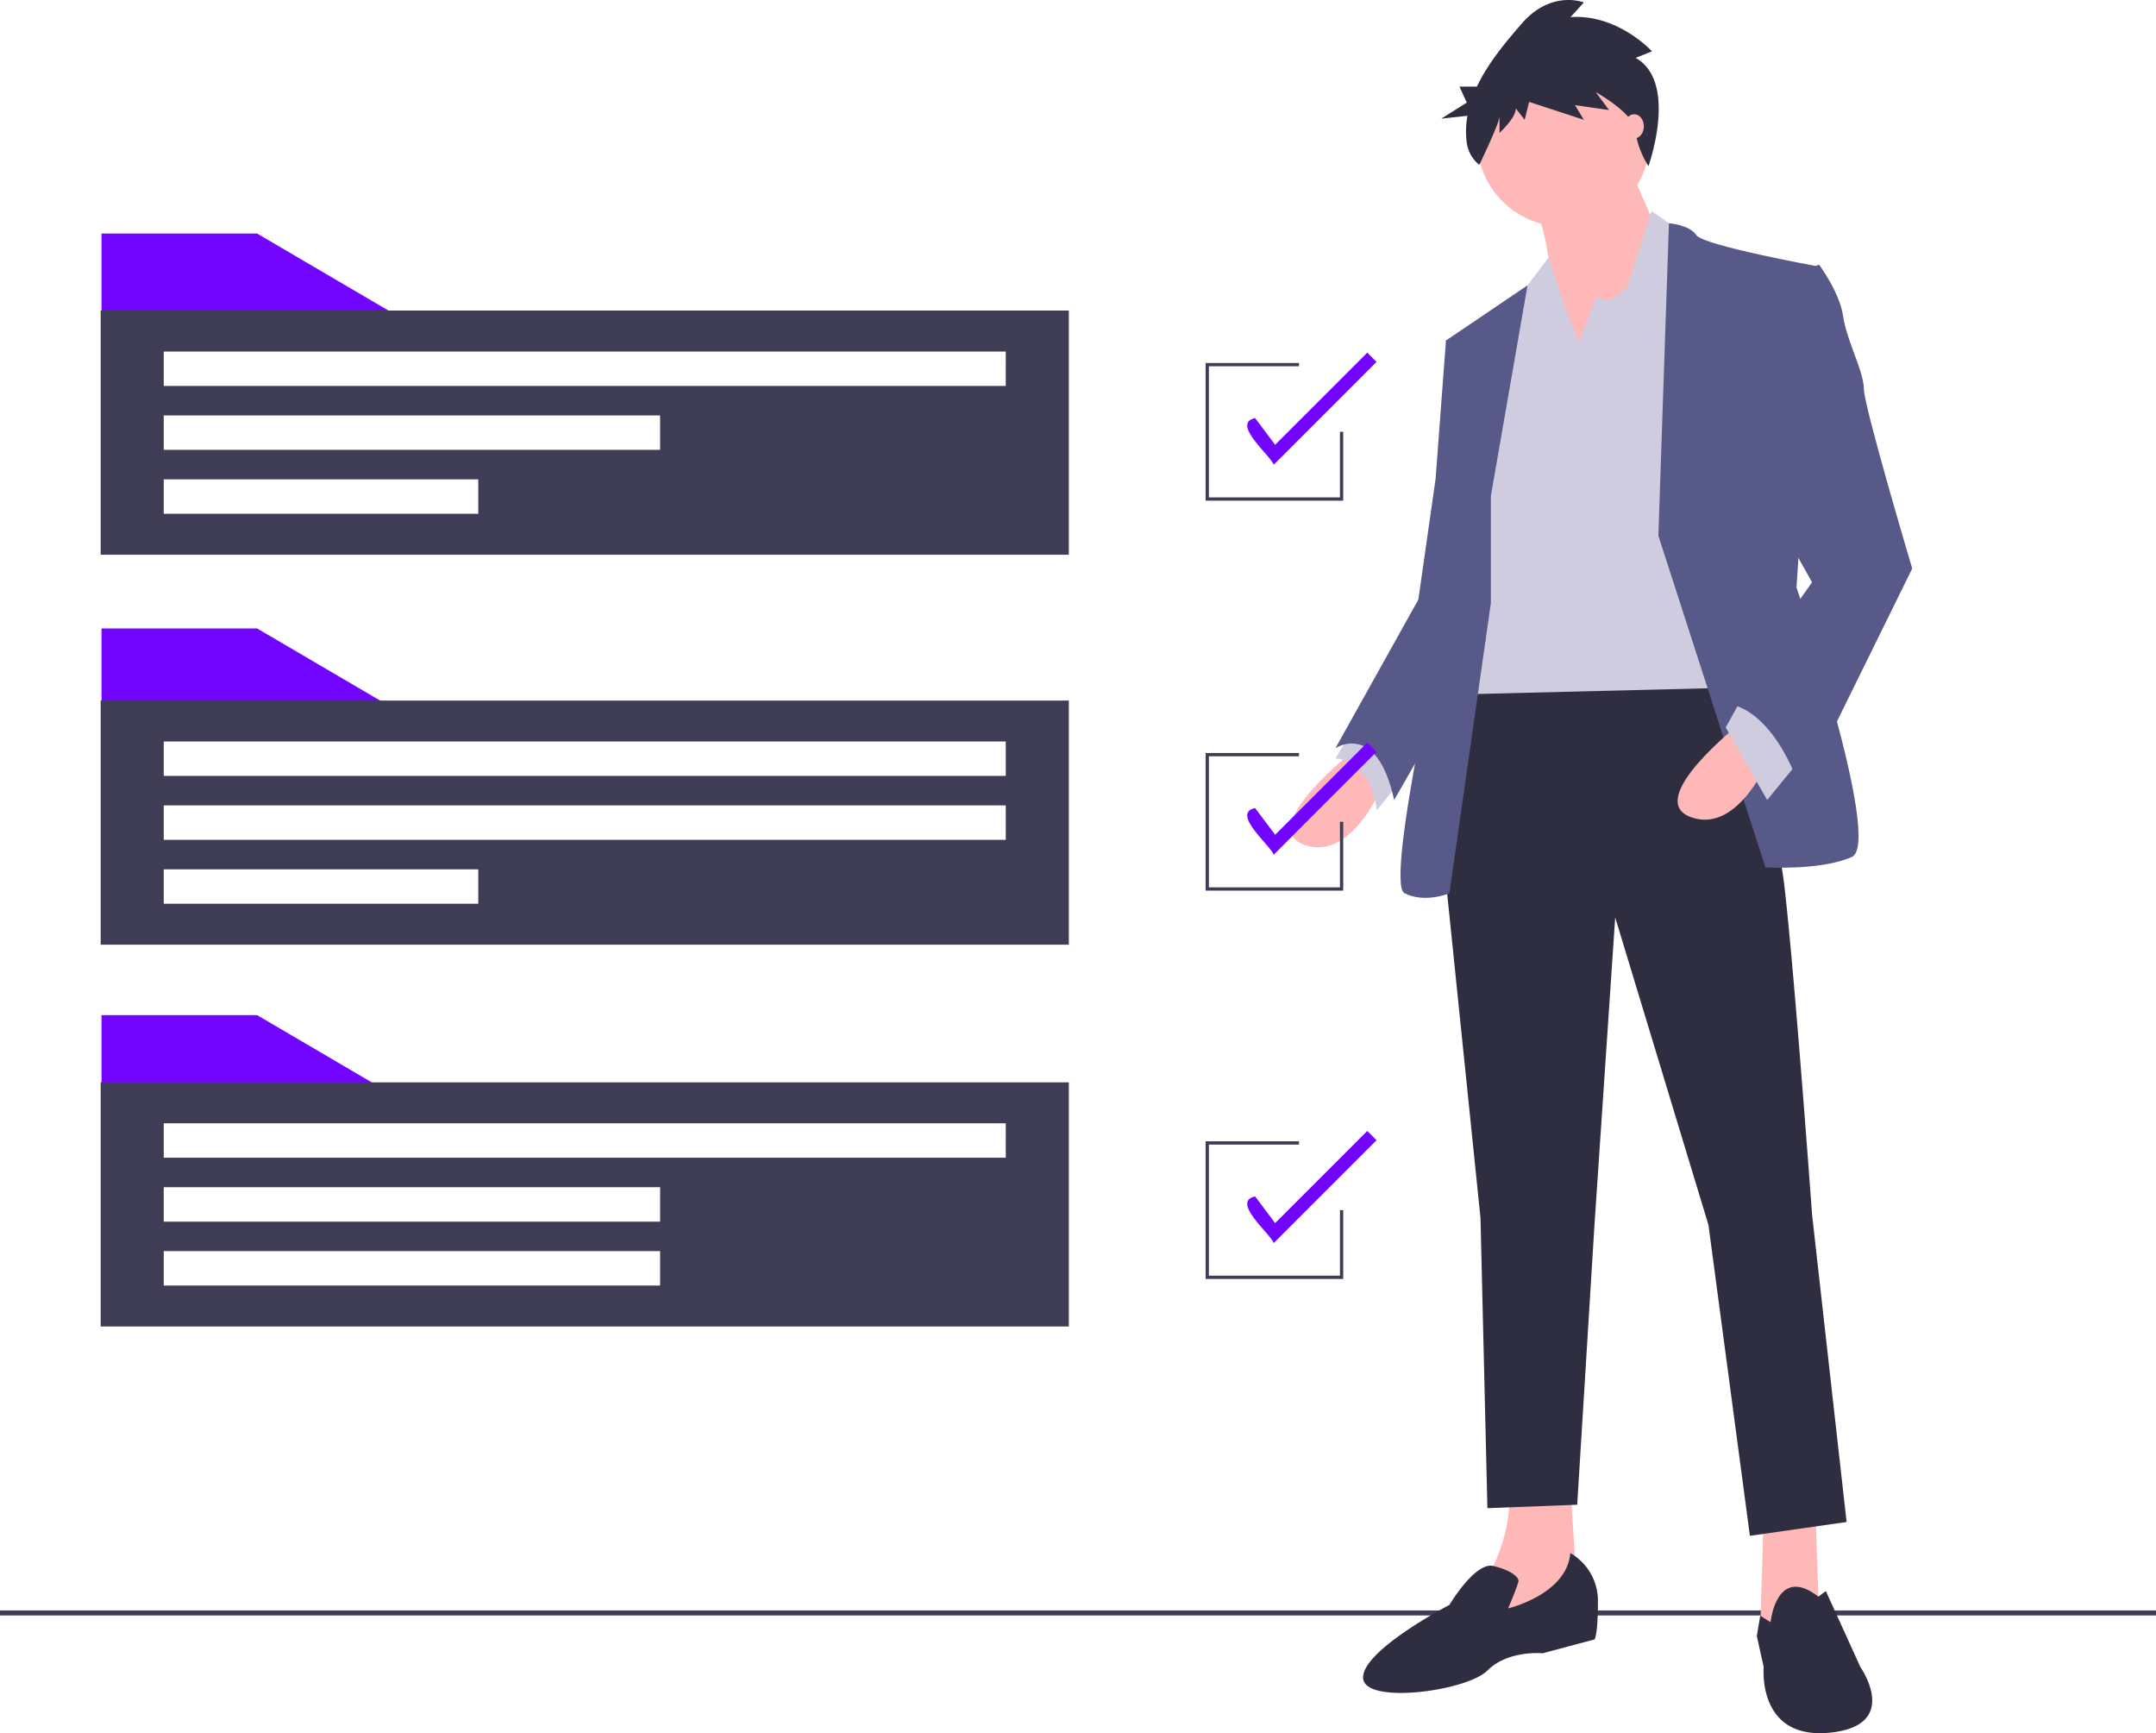
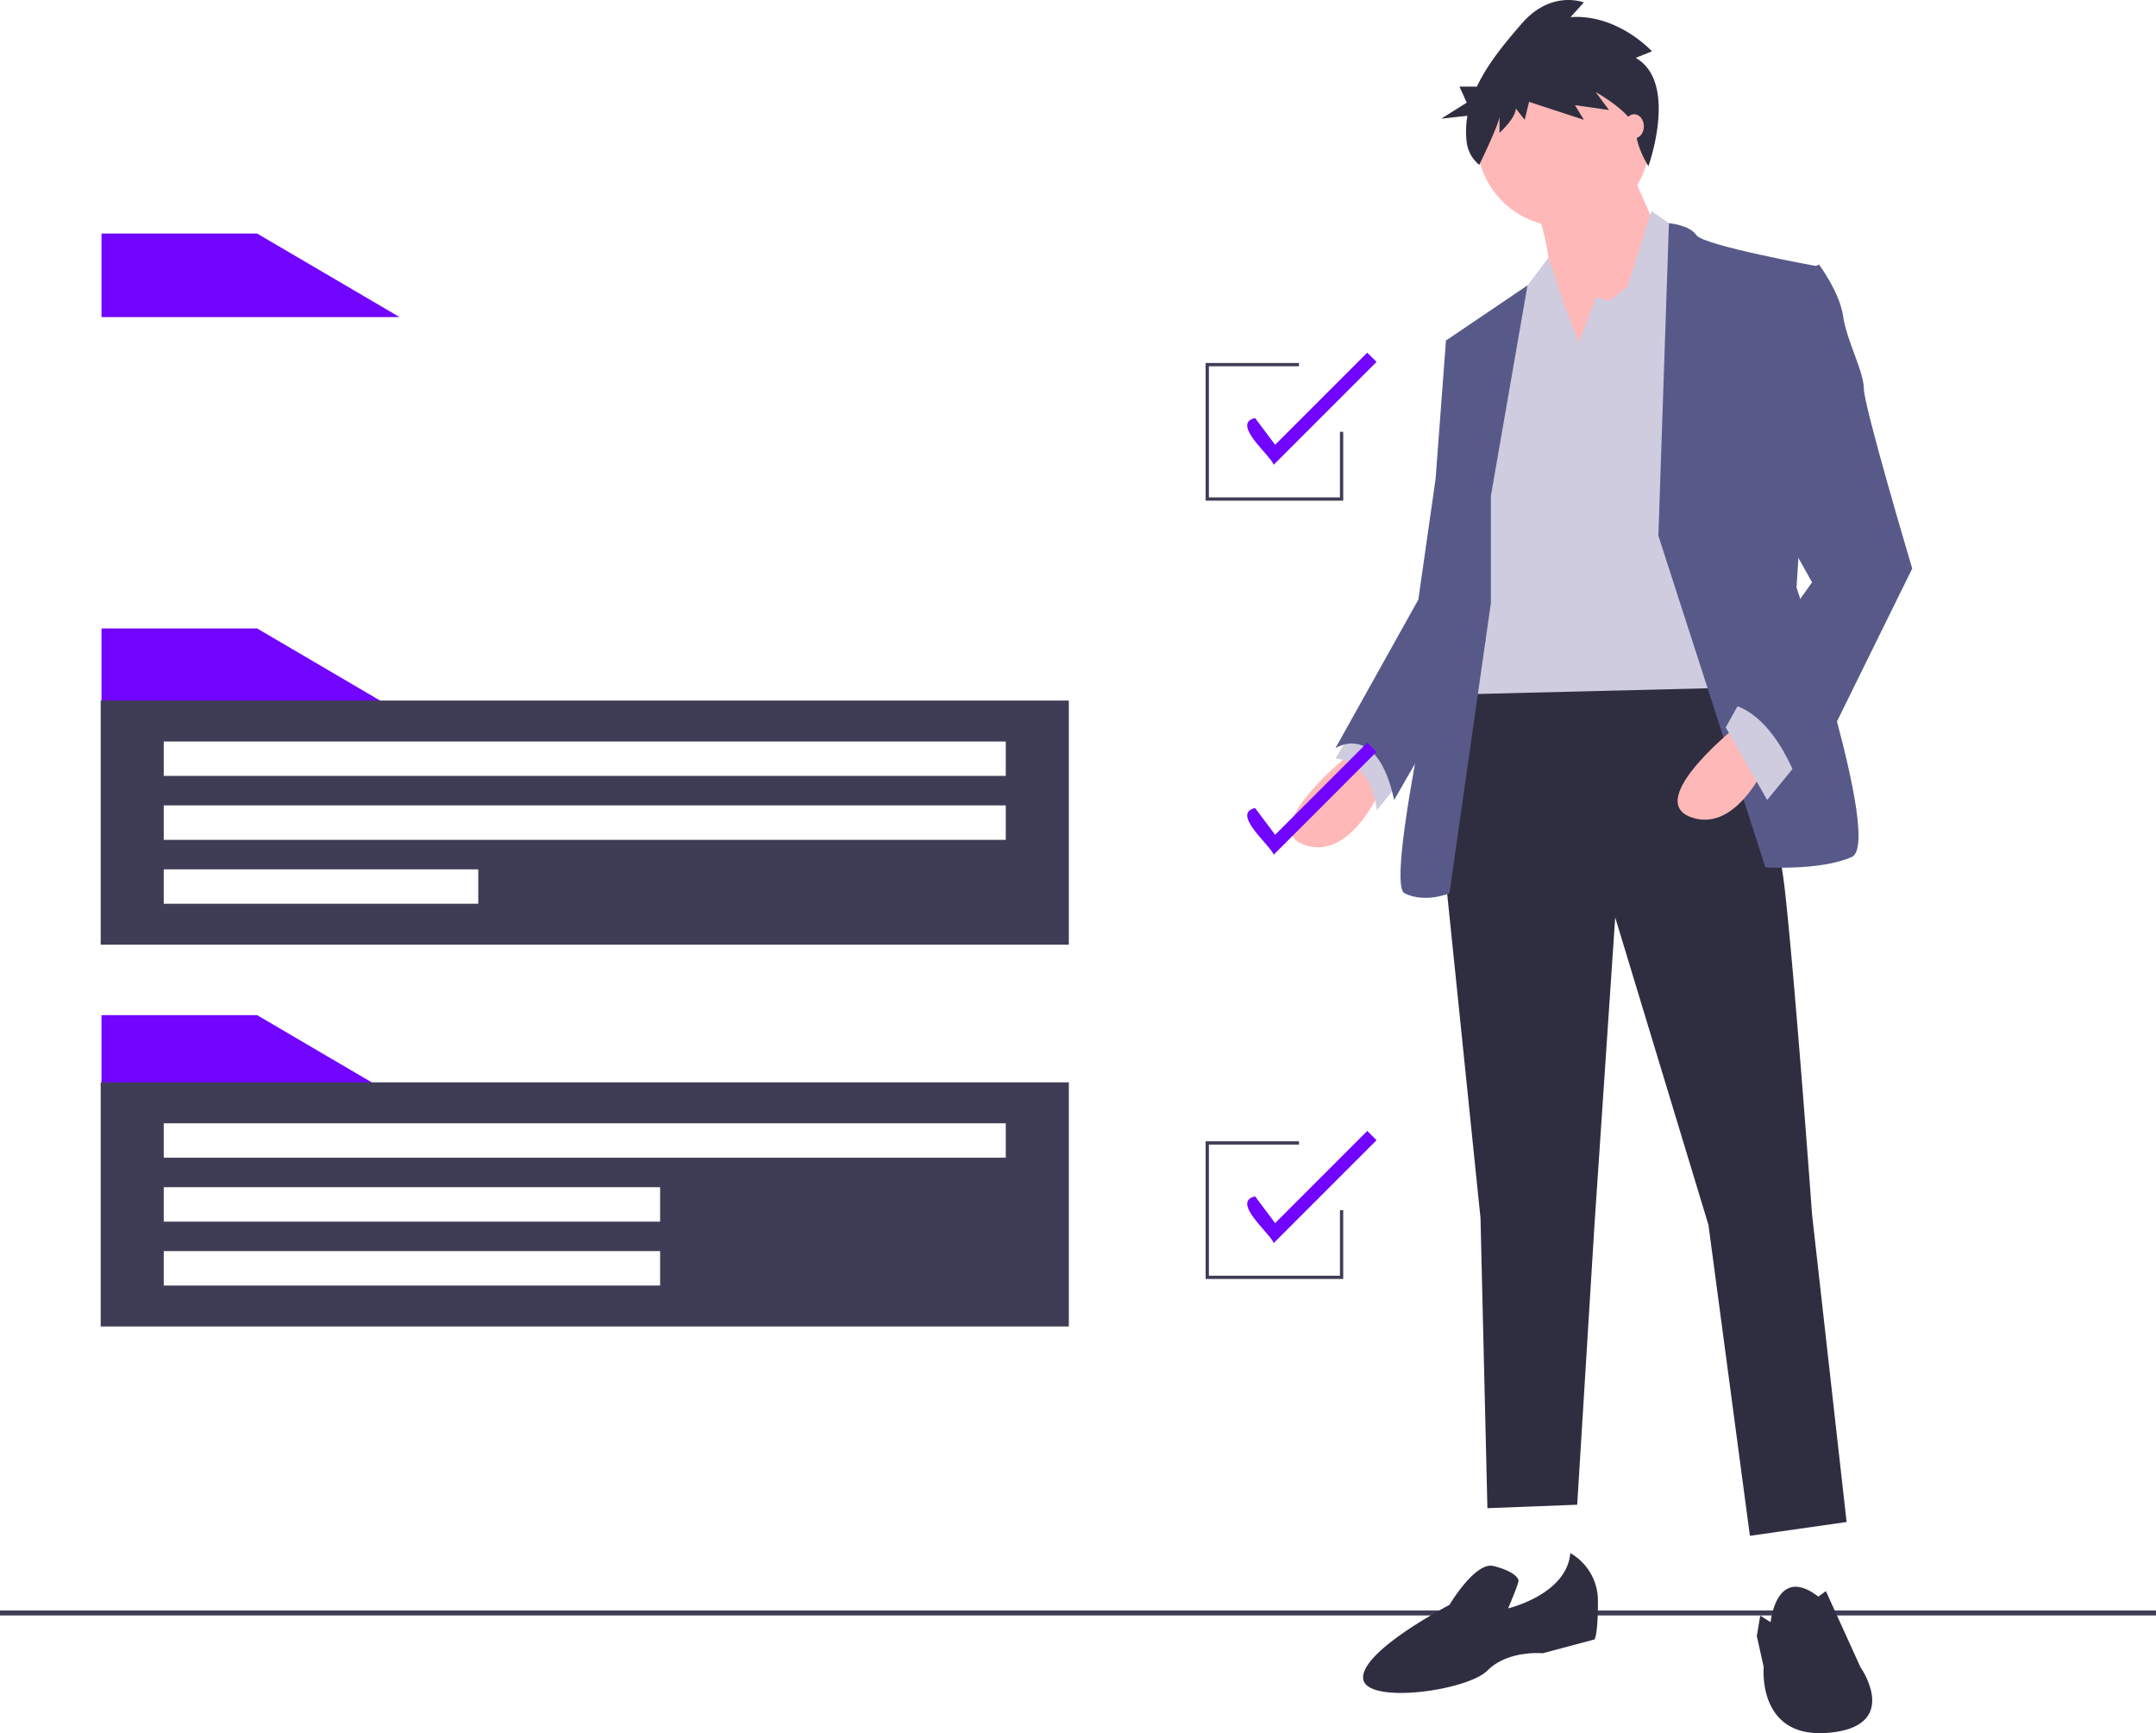
<svg xmlns="http://www.w3.org/2000/svg" data-name="Layer 1" width="963.51" height="774.364">
  <path fill="#3f3d56" d="M0 719.526h963.51v2.241H0z" />
  <path d="M604.525 335.81s-43.218 33.957-21.609 41.674 35.5-27.782 35.5-27.782Z" fill="#ffb8b8" />
  <path d="m606.068 323.463-9.26 15.434s15.434 0 18.521 23.153l12.348-15.435Z" fill="#cfcce0" />
-   <path fill="#ffb8b8" d="m811.35 675.375 1.544 46.304-18.522 10.804-7.717-4.63 1.543-52.478h23.152zm-109.586-12.348 3.086 49.391-43.217 18.522 3.087-26.24s12.348-20.064 9.261-41.673Z" />
  <path d="M768.133 291.05s24.695 64.826 29.326 104.956 12.348 146.63 12.348 146.63l15.434 137.37-43.217 6.173-18.522-138.913-41.673-137.369-9.261 137.37-7.718 125.02-40.13 1.544-3.087-129.652-16.978-165.151 9.26-78.717Zm23.152 433.716s2.532-25.923 21.331-11.418l3.365-2.473 15.434 33.956s18.522 26.24-13.89 29.326-29.327-29.326-29.327-29.326l-3.087-13.891 1.544-9.097Zm-89.521-30.87a24.52 24.52 0 0 1 12.347 21.61c0 15.434-1.543 16.977-1.543 16.977l-23.152 6.174s-15.435-1.543-24.696 7.718-55.565 15.434-55.565 3.087 38.587-32.413 38.587-32.413 11.46-19.353 19.62-17.394 11.25 5.046 11.25 6.59-4.631 12.347-4.631 12.347 26.24-6.174 27.783-24.696Z" fill="#2f2e41" />
  <circle cx="698.677" cy="62.616" r="38.587" fill="#ffb8b8" />
  <path d="m727.23 72.648 16.98 38.587-46.305 66.37s-3.087-72.544-12.348-84.892 41.674-20.065 41.674-20.065Z" fill="#ffb8b8" />
  <path fill="#cfcce0" d="m705.622 152.909 7.718-20.065 6.173 1.543 7.718-6.174 10.804-33.956 15.435 10.804 20.065 202.195-125.021 3.087 16.978-140.456 15.435-40.13 11.141-14.729 7.38 22.446 6.174 15.435z" />
  <path d="m741.122 239.343 4.723-139.62s9.168.708 12.255 5.338 54.022 13.891 54.022 13.891l-9.26 143.543s38.586 114.218 24.695 120.391-38.587 4.63-38.587 4.63Zm-74.858-17.75 16.373-94.098-36.439 24.642 9.261 67.913-7.717 46.304s-29.326 128.108-20.065 132.739 20.065 0 20.065 0l18.522-129.652Z" fill="#575a89" />
  <path d="m657.003 149.05-10.805 3.087-4.63 61.74-7.717 54.02-37.044 66.37s18.522-12.348 26.24 23.152l40.795-71.026Z" fill="#575a89" />
  <path d="M777.394 323.463s-43.218 33.956-21.609 41.673 35.5-27.782 35.5-27.782Z" fill="#ffb8b8" />
  <path fill="#cfcce0" d="m803.633 340.441-13.891 16.978-18.522-32.413 7.717-13.891 24.696 29.326z" />
  <path d="m800.546 124.355 12.348-6.174s9.26 12.347 10.804 23.152 9.26 24.695 9.26 32.413 21.61 80.26 21.61 80.26l-49.392 100.326s-10.804-37.043-33.956-40.13l38.587-54.022-21.609-38.587Z" fill="#575a89" />
  <path d="m730.98 25.85 7.276-2.913s-15.214-16.75-36.382-15.293l5.953-6.555s-14.552-5.826-27.782 9.468c-6.955 8.04-15.002 17.49-20.018 28.135h-7.793l3.253 7.16-11.383 7.162 11.683-1.286a40.018 40.018 0 0 0-.317 11.878 15.369 15.369 0 0 0 5.628 10.054s9.024-18.679 9.024-21.592v7.283s7.277-6.555 7.277-10.924l3.969 5.098 1.984-8.011 24.475 8.01-3.969-6.554 15.215 2.185-5.954-8.011s17.199 9.467 17.86 17.478c.662 8.011 5.696 15.602 5.696 15.602s13.488-37.45-5.695-48.373Z" fill="#2f2e41" />
  <ellipse cx="730.318" cy="56.442" rx="4.322" ry="5.402" fill="#ffb8b8" />
  <path fill="#7105ff" d="M178.601 318.118H45.361v-37.336h69.549l63.691 37.336z" />
  <path d="M44.995 312.994v109.08H477.66v-109.08Zm168.747 90.779H73.18v-15.374h140.56Zm235.733-28.552H73.18v-15.374h376.294Zm0-28.551H73.18v-15.374h376.294Z" fill="#3f3d56" />
  <path fill="#7105ff" d="M178.601 141.685H45.361v-37.337h69.549l63.691 37.337z" />
-   <path d="M44.995 138.756v109.082H477.66V138.756Zm168.747 90.78H73.18v-15.374h140.56Zm81.262-28.552H73.18V185.61h221.823Zm154.47-28.552H73.182V157.06h376.294Z" fill="#3f3d56" />
  <path fill="#7105ff" d="M178.601 490.891H45.361v-37.336h69.549l63.691 37.336z" />
  <path d="M44.995 483.57v109.082H477.66V483.57Zm250.009 90.78H73.18v-15.374h221.823Zm0-28.552H73.18v-15.374h221.823Zm154.47-28.551H73.182v-15.374h376.294Zm150.811-293.568h-61.496v-61.496h41.73v1.464h-40.265v58.568h58.567v-29.284h1.464v30.748z" fill="#3f3d56" />
  <path d="M569.22 207.638c-1.42-4.196-19.242-18.46-8.321-20.857l8.955 11.94 41.172-41.17 4.141 4.14Z" fill="#7105ff" />
-   <path fill="#3f3d56" d="M600.285 397.916h-61.496V336.42h41.73v1.465h-40.265v58.567h58.567v-29.284h1.464v30.748z" />
  <path d="M569.22 381.876c-1.42-4.196-19.242-18.46-8.321-20.858l8.955 11.941 41.172-41.171 4.141 4.14Z" fill="#7105ff" />
  <path fill="#3f3d56" d="M600.285 571.421h-61.496v-61.495h41.73v1.464h-40.265v58.567h58.567v-29.284h1.464v30.748z" />
  <path d="M569.22 555.381c-1.42-4.196-19.242-18.46-8.321-20.857l8.955 11.94 41.172-41.171 4.141 4.14Z" fill="#7105ff" />
</svg>